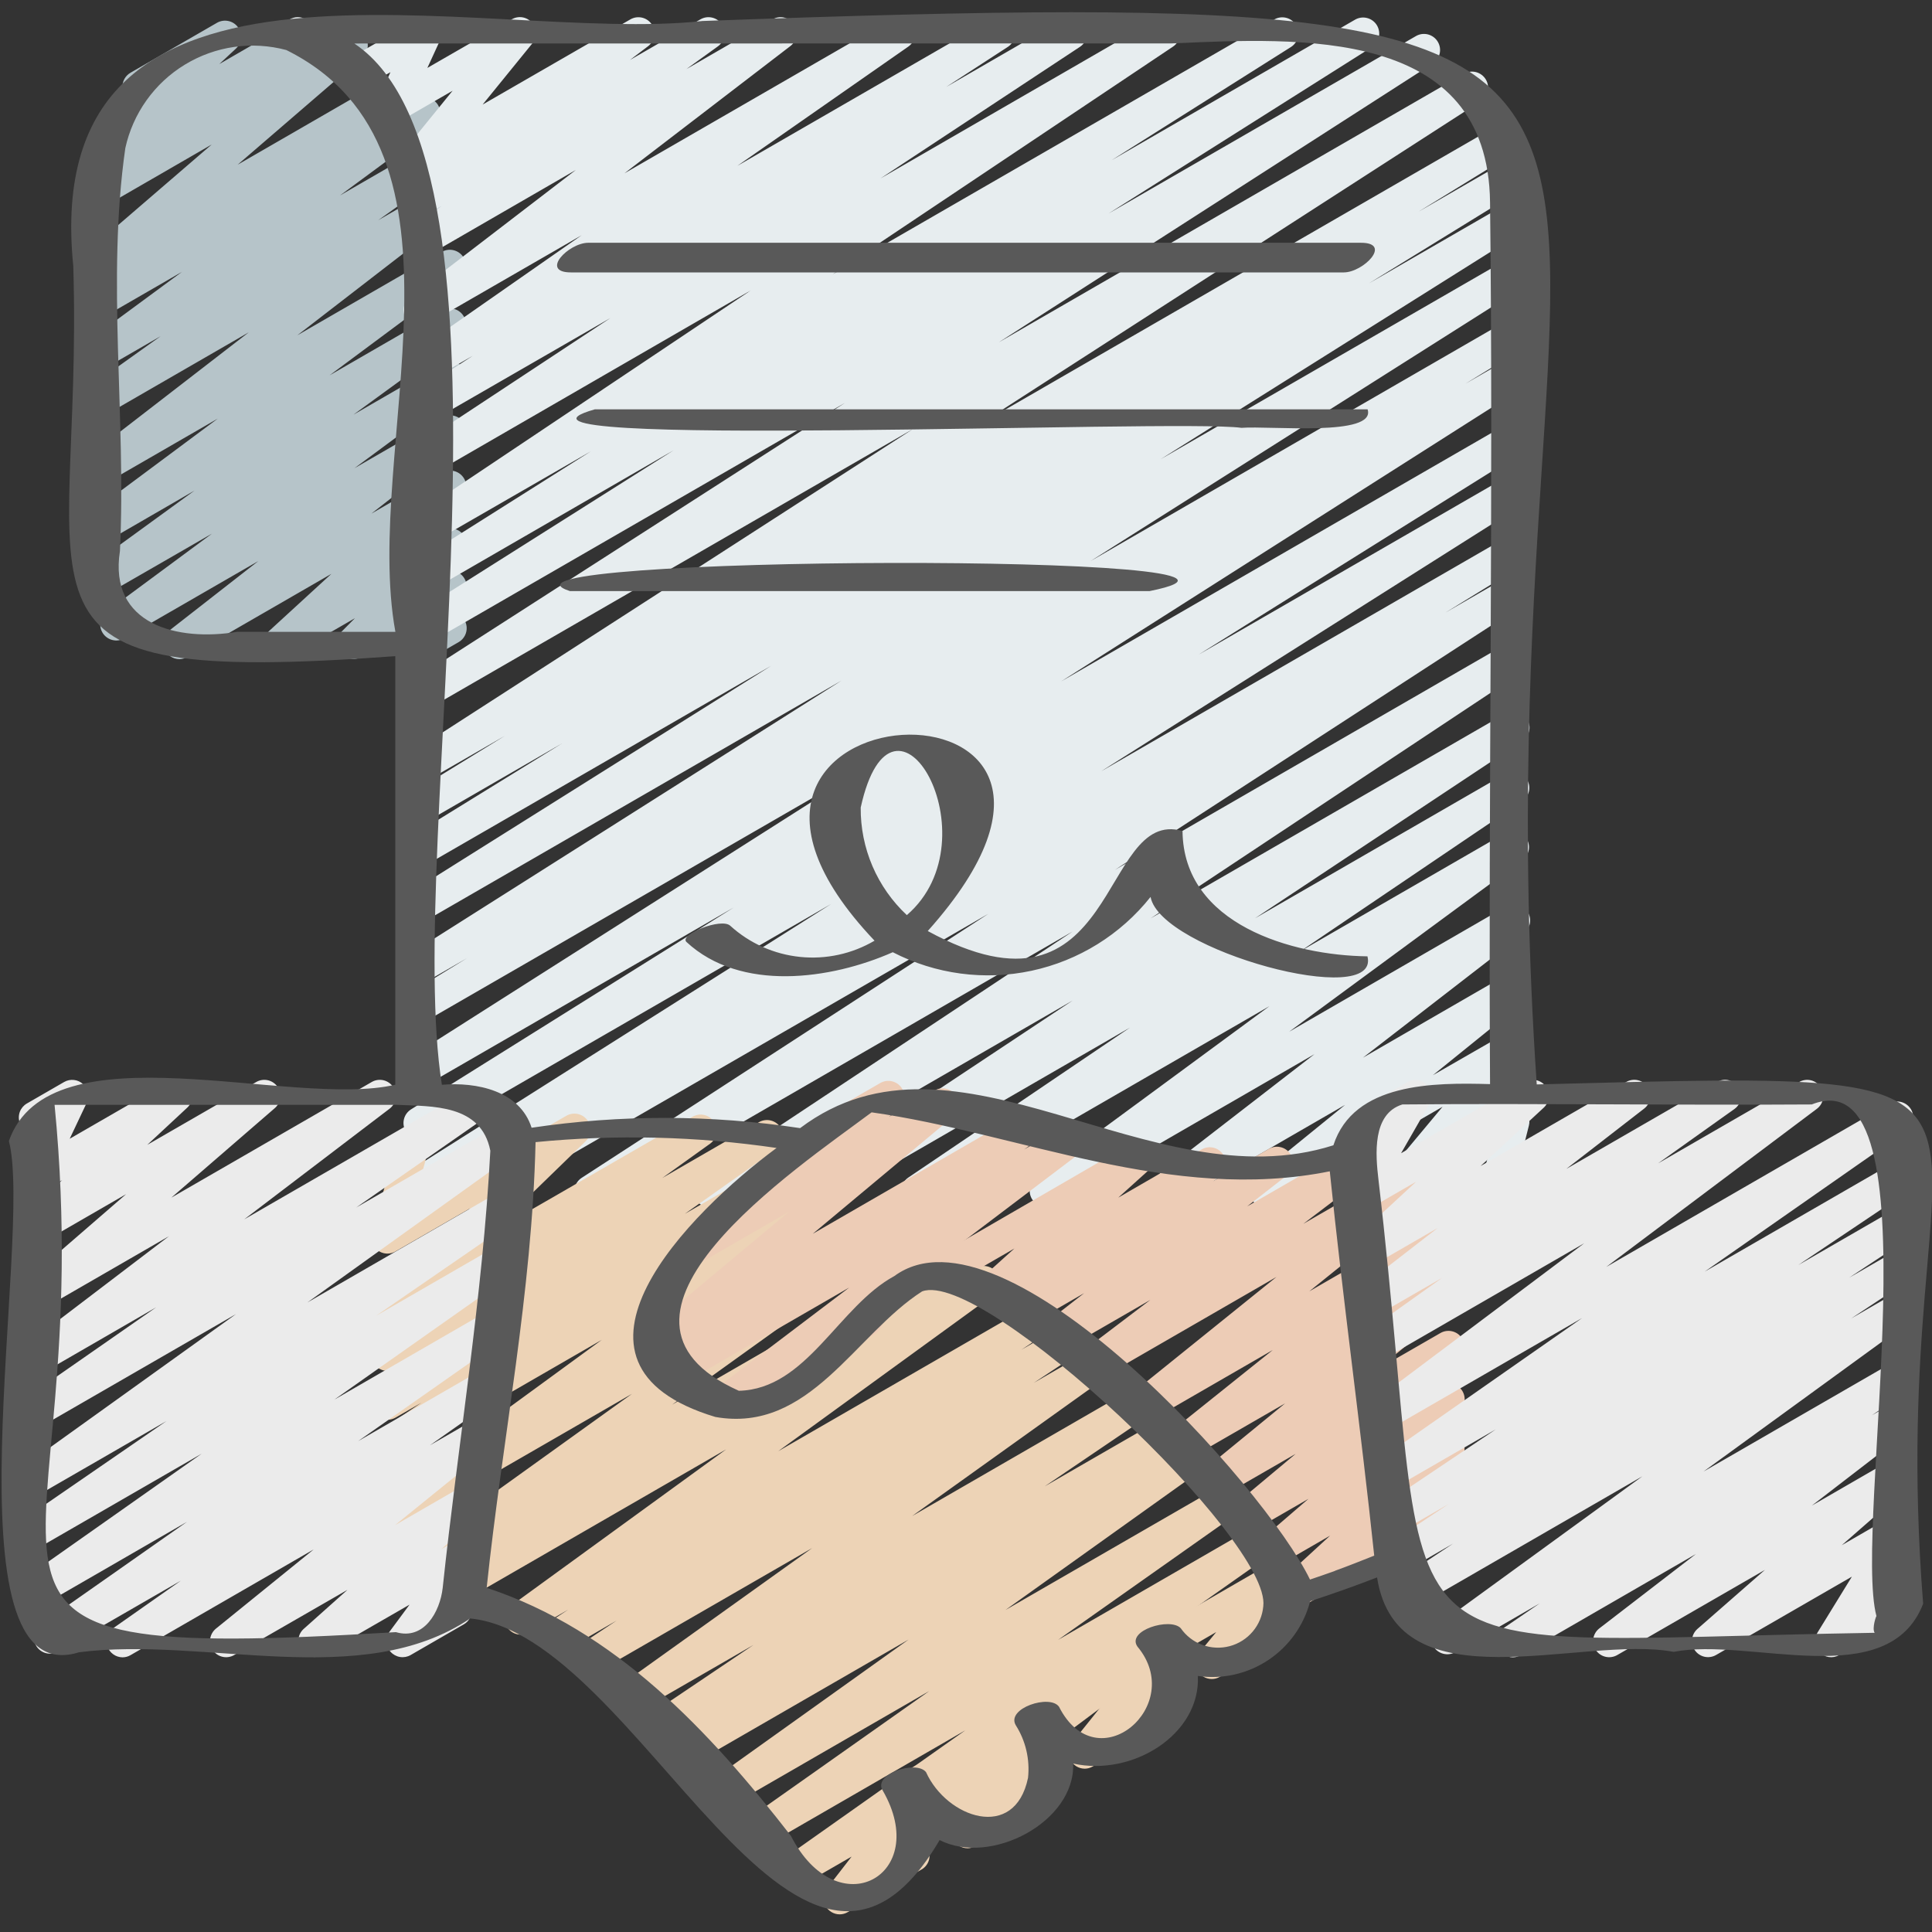
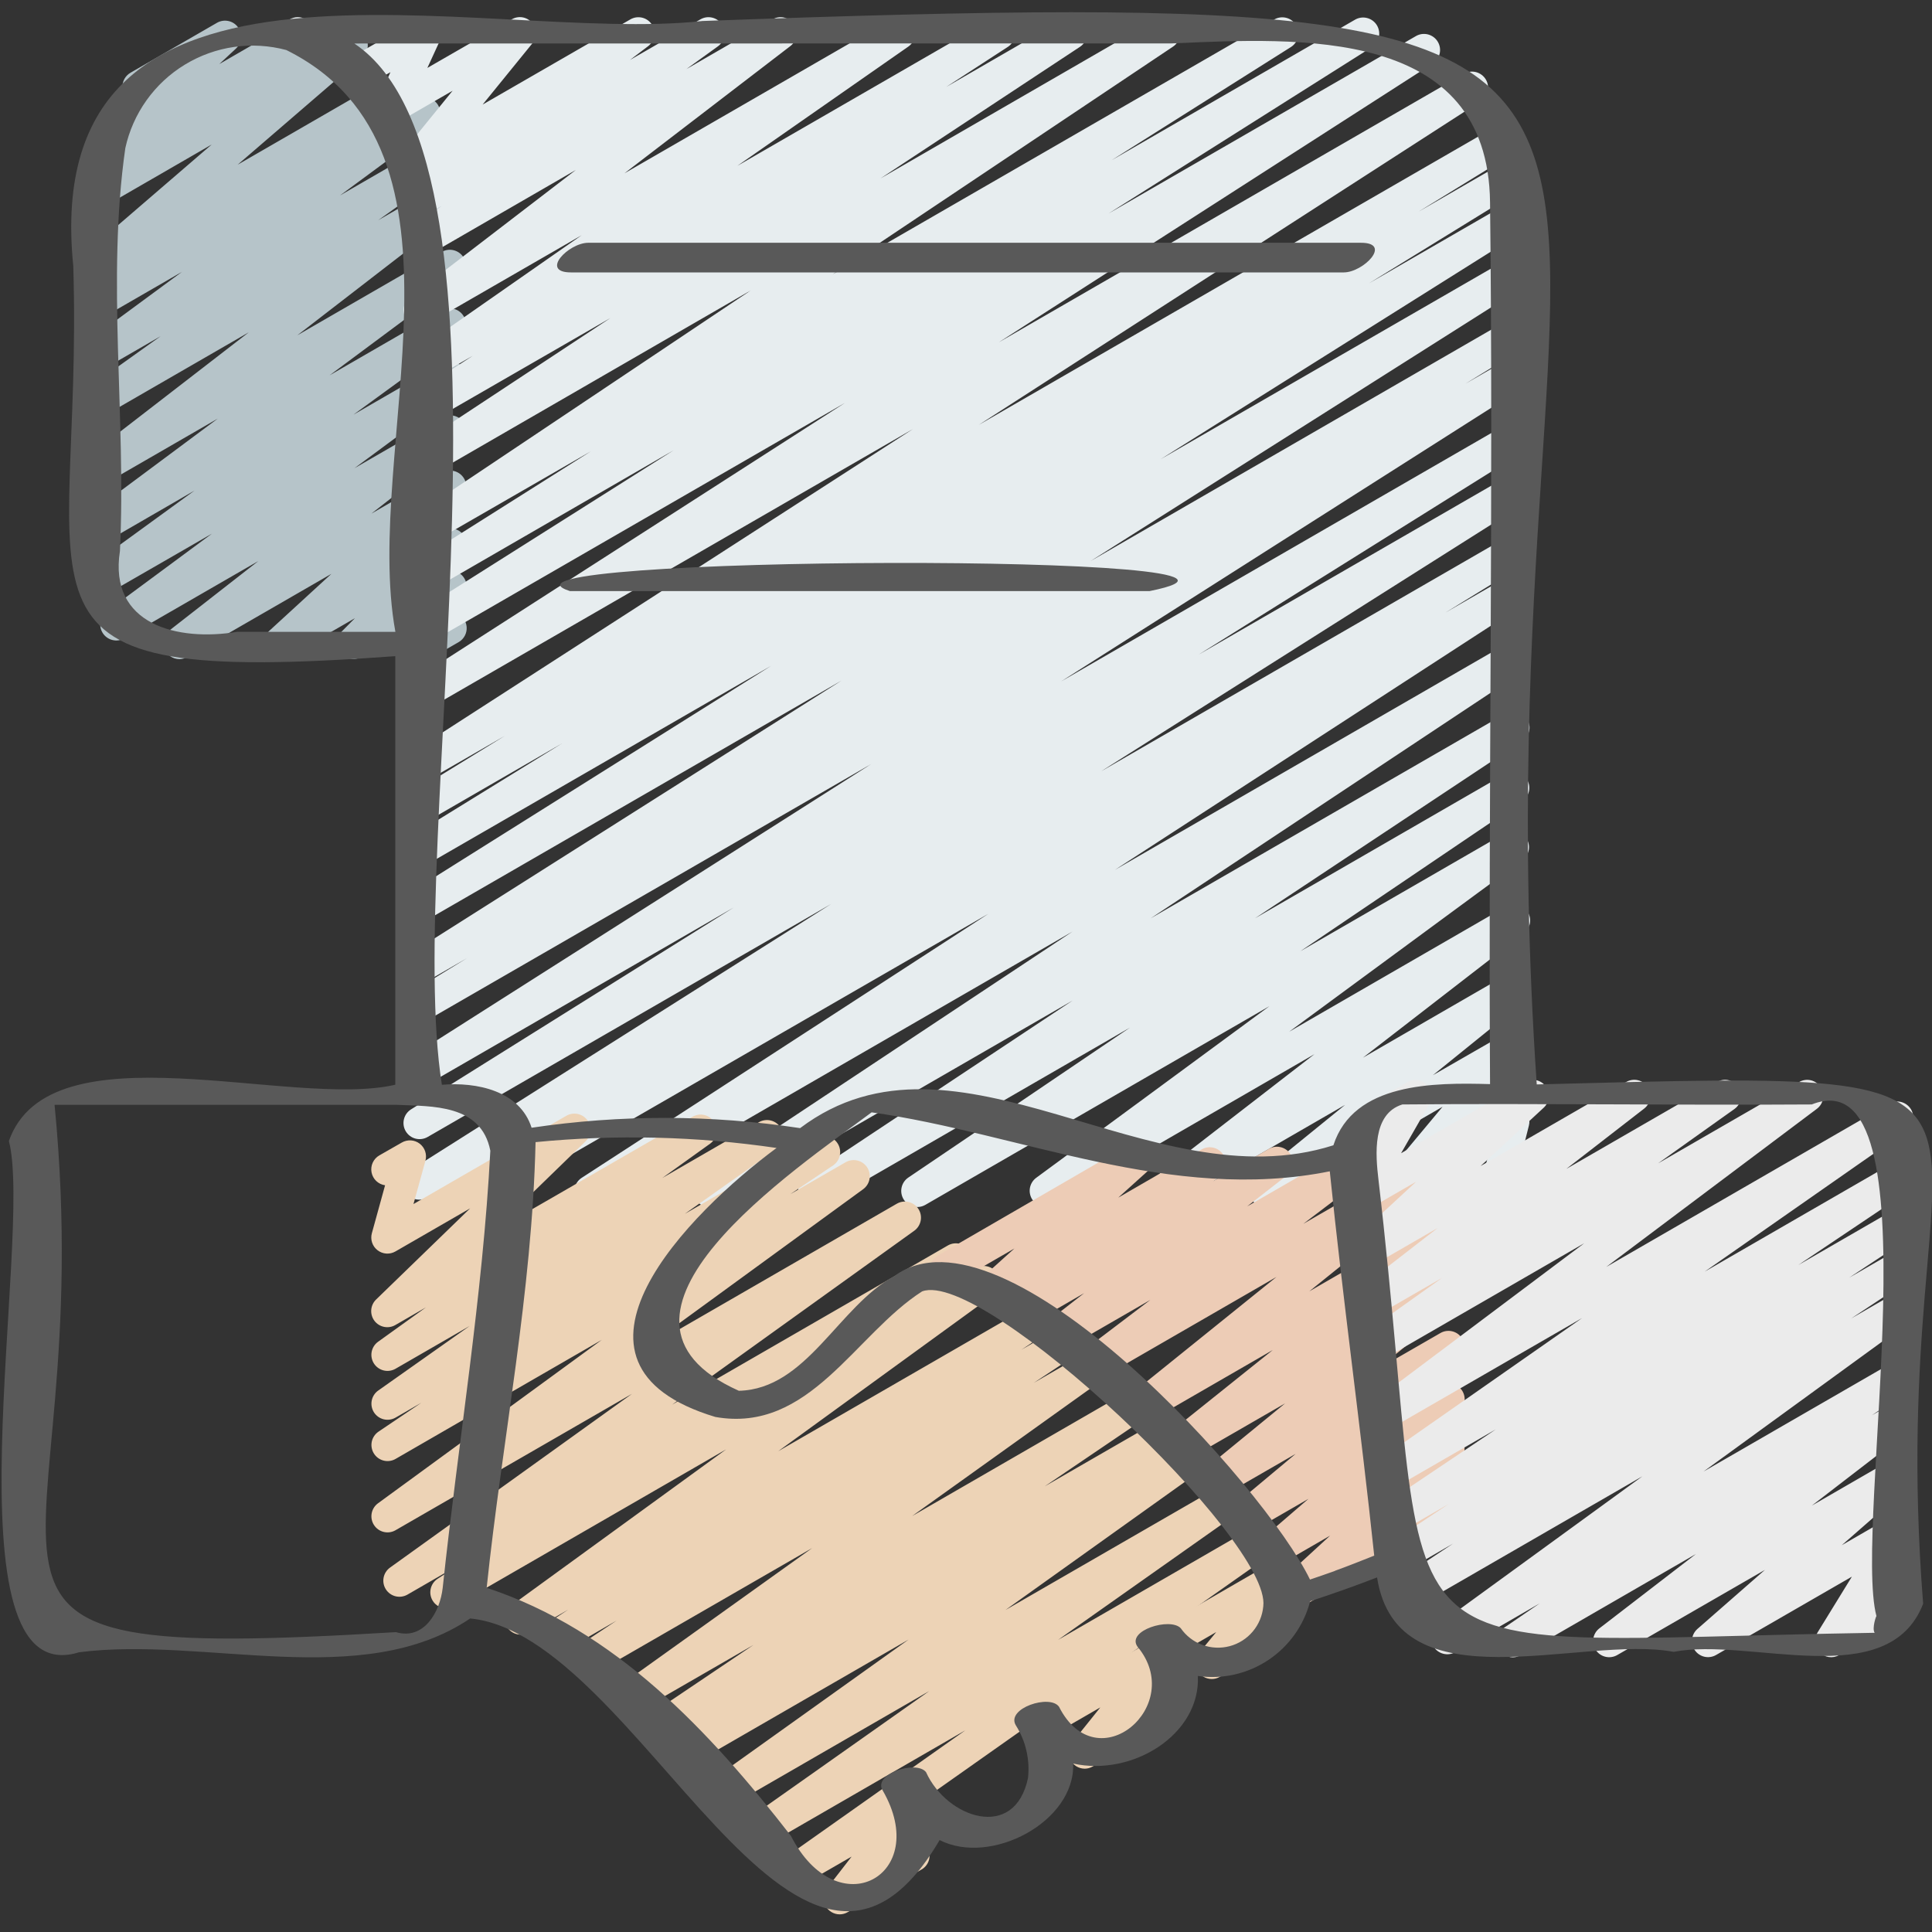
<svg xmlns="http://www.w3.org/2000/svg" width="98" height="98" viewBox="0 0 98 98" fill="none">
  <rect x="0" y="0" width="98" height="98" fill="#333333" stroke="none" />
  <g clip-path="url(#clip0_936_131)">
    <path d="M9.103 33.434C8.932 33.434 8.766 33.381 8.628 33.282C8.489 33.184 8.385 33.044 8.329 32.883C8.274 32.722 8.271 32.547 8.319 32.384C8.368 32.221 8.467 32.077 8.601 31.973L13.101 28.461L6.306 32.381C6.126 32.484 5.912 32.515 5.71 32.466C5.508 32.418 5.331 32.294 5.217 32.12C5.103 31.946 5.06 31.735 5.096 31.53C5.133 31.325 5.246 31.141 5.413 31.017L10.752 27.069L5.362 30.173C5.181 30.276 4.968 30.305 4.765 30.256C4.563 30.207 4.387 30.082 4.274 29.908C4.16 29.733 4.118 29.522 4.155 29.317C4.192 29.112 4.306 28.929 4.474 28.805L9.864 24.886L5.357 27.494C5.177 27.596 4.965 27.625 4.764 27.577C4.563 27.528 4.388 27.405 4.274 27.232C4.16 27.059 4.116 26.85 4.151 26.646C4.185 26.442 4.296 26.259 4.461 26.133L11.048 21.233L5.357 24.518C5.178 24.618 4.968 24.648 4.768 24.6C4.569 24.552 4.394 24.431 4.28 24.26C4.166 24.09 4.12 23.882 4.151 23.68C4.183 23.477 4.29 23.293 4.451 23.166L12.617 16.858L5.357 21.049C5.176 21.155 4.96 21.188 4.755 21.139C4.55 21.09 4.372 20.964 4.257 20.787C4.143 20.61 4.102 20.395 4.142 20.188C4.183 19.981 4.301 19.798 4.474 19.677L8.15 17.052L5.357 18.664C5.177 18.768 4.963 18.798 4.761 18.75C4.559 18.701 4.382 18.577 4.268 18.403C4.154 18.229 4.111 18.018 4.147 17.813C4.184 17.608 4.297 17.424 4.464 17.3L9.23 13.79L5.357 16.026C5.175 16.13 4.961 16.159 4.757 16.108C4.554 16.058 4.378 15.932 4.266 15.755C4.153 15.579 4.113 15.366 4.153 15.16C4.193 14.955 4.31 14.773 4.48 14.651L5.134 14.197C4.955 14.241 4.766 14.223 4.599 14.147C4.431 14.071 4.294 13.94 4.211 13.776C4.127 13.612 4.101 13.424 4.137 13.243C4.173 13.063 4.269 12.9 4.41 12.781L10.739 7.33L5.361 10.437C5.181 10.536 4.971 10.564 4.772 10.516C4.573 10.467 4.4 10.346 4.286 10.175C4.173 10.005 4.127 9.798 4.159 9.596C4.191 9.393 4.297 9.21 4.457 9.083L5.37 8.381C5.227 8.4 5.08 8.379 4.947 8.322C4.814 8.264 4.699 8.172 4.614 8.054C4.495 7.892 4.44 7.693 4.459 7.493C4.478 7.293 4.57 7.107 4.717 6.971L6.687 5.14C6.551 5.078 6.434 4.979 6.35 4.855C6.267 4.731 6.218 4.587 6.211 4.437C6.204 4.288 6.238 4.139 6.309 4.007C6.381 3.876 6.487 3.767 6.617 3.691L11.004 1.158C11.178 1.057 11.383 1.024 11.58 1.065C11.777 1.105 11.952 1.218 12.071 1.38C12.191 1.541 12.246 1.742 12.227 1.942C12.208 2.142 12.115 2.328 11.967 2.465L11.125 3.249L14.999 1.011C15.178 0.912 15.388 0.884 15.587 0.932C15.786 0.981 15.96 1.102 16.073 1.273C16.187 1.443 16.232 1.65 16.201 1.852C16.169 2.055 16.062 2.238 15.902 2.365L15.386 2.762L17.438 1.579C17.613 1.48 17.82 1.449 18.017 1.493C18.215 1.537 18.389 1.653 18.506 1.817C18.622 1.982 18.674 2.184 18.651 2.385C18.627 2.586 18.53 2.771 18.378 2.904L12.054 8.355L20.211 3.646C20.393 3.542 20.608 3.513 20.811 3.563C21.014 3.614 21.19 3.74 21.302 3.917C21.415 4.093 21.456 4.306 21.416 4.512C21.376 4.717 21.258 4.899 21.088 5.021L20.792 5.227L21.119 5.036C21.3 4.934 21.512 4.906 21.713 4.955C21.914 5.004 22.088 5.128 22.202 5.301C22.315 5.474 22.358 5.684 22.323 5.888C22.287 6.092 22.176 6.275 22.011 6.399L17.248 9.914L21.963 7.187C22.145 7.08 22.361 7.048 22.566 7.097C22.771 7.145 22.949 7.272 23.063 7.449C23.177 7.626 23.219 7.84 23.178 8.047C23.138 8.254 23.019 8.437 22.847 8.559L19.183 11.172L22.342 9.349C22.521 9.249 22.732 9.22 22.931 9.268C23.131 9.315 23.305 9.437 23.42 9.607C23.534 9.778 23.58 9.985 23.548 10.188C23.517 10.391 23.41 10.574 23.249 10.702L15.082 17.008L22.414 12.776C22.595 12.673 22.807 12.643 23.009 12.692C23.211 12.741 23.387 12.864 23.5 13.037C23.614 13.211 23.658 13.421 23.622 13.626C23.587 13.83 23.475 14.013 23.309 14.138L16.719 19.038L22.422 15.745C22.603 15.645 22.816 15.617 23.017 15.666C23.218 15.716 23.392 15.841 23.505 16.015C23.617 16.188 23.66 16.398 23.624 16.602C23.587 16.806 23.475 16.988 23.309 17.113L17.932 21.032L22.426 18.437C22.606 18.334 22.82 18.303 23.022 18.352C23.224 18.4 23.401 18.524 23.515 18.698C23.629 18.872 23.672 19.083 23.636 19.288C23.599 19.493 23.486 19.677 23.319 19.801L17.981 23.749L22.432 21.18C22.611 21.076 22.823 21.044 23.025 21.09C23.226 21.137 23.403 21.258 23.518 21.429C23.634 21.601 23.68 21.81 23.648 22.014C23.616 22.219 23.507 22.403 23.344 22.53L18.84 26.052L22.434 23.976C22.608 23.878 22.812 23.846 23.007 23.888C23.202 23.93 23.375 24.042 23.494 24.203C23.612 24.364 23.667 24.563 23.649 24.762C23.631 24.96 23.54 25.146 23.394 25.282L20.227 28.188L22.442 26.911C22.613 26.812 22.814 26.779 23.008 26.817C23.202 26.855 23.375 26.962 23.496 27.119C23.617 27.275 23.677 27.47 23.665 27.667C23.653 27.864 23.57 28.051 23.432 28.191L22.666 28.964C22.815 28.928 22.97 28.935 23.116 28.984C23.261 29.033 23.389 29.121 23.486 29.239C23.583 29.358 23.645 29.501 23.665 29.652C23.685 29.804 23.662 29.958 23.598 30.098L23.143 31.1C23.287 31.154 23.414 31.248 23.507 31.372C23.601 31.495 23.657 31.642 23.67 31.796C23.683 31.95 23.653 32.104 23.581 32.241C23.51 32.378 23.402 32.492 23.268 32.57L21.962 33.322C21.812 33.405 21.64 33.439 21.47 33.419C21.3 33.399 21.14 33.326 21.014 33.211C20.887 33.095 20.8 32.943 20.765 32.775C20.73 32.607 20.749 32.433 20.819 32.276L21.064 31.736L18.318 33.32C18.147 33.419 17.946 33.452 17.752 33.414C17.558 33.376 17.385 33.268 17.264 33.112C17.143 32.956 17.083 32.761 17.095 32.564C17.107 32.367 17.189 32.18 17.328 32.039L18.003 31.358L14.602 33.32C14.428 33.417 14.225 33.447 14.03 33.405C13.836 33.362 13.664 33.25 13.546 33.09C13.428 32.929 13.373 32.731 13.391 32.533C13.409 32.335 13.499 32.15 13.643 32.013L16.81 29.108L9.511 33.32C9.387 33.394 9.246 33.433 9.103 33.434Z" fill="#B6C4C9" />
    <path d="M24.106 61.25C23.928 61.251 23.755 61.193 23.613 61.086C23.471 60.978 23.367 60.828 23.319 60.657C23.27 60.485 23.279 60.303 23.343 60.137C23.408 59.971 23.525 59.831 23.677 59.738L27.468 57.404L21.691 60.736C21.505 60.847 21.283 60.881 21.073 60.829C20.862 60.777 20.681 60.644 20.569 60.459C20.457 60.273 20.424 60.051 20.476 59.841C20.527 59.63 20.661 59.449 20.846 59.337L42.16 45.854L21.691 57.673C21.505 57.78 21.285 57.81 21.078 57.756C20.871 57.703 20.693 57.57 20.583 57.386C20.473 57.203 20.439 56.983 20.489 56.775C20.538 56.567 20.668 56.387 20.849 56.273L37.214 46.035L21.697 54.998C21.512 55.103 21.293 55.133 21.087 55.079C20.881 55.026 20.704 54.894 20.593 54.712C20.483 54.53 20.448 54.312 20.497 54.104C20.545 53.897 20.672 53.716 20.851 53.601L44.19 38.757L21.691 51.742C21.505 51.845 21.287 51.871 21.082 51.816C20.877 51.761 20.702 51.627 20.594 51.445C20.485 51.263 20.452 51.045 20.501 50.839C20.55 50.633 20.677 50.453 20.856 50.339L23.695 48.598L21.691 49.755C21.599 49.81 21.497 49.847 21.391 49.863C21.285 49.879 21.177 49.874 21.073 49.848C20.969 49.823 20.87 49.777 20.784 49.713C20.698 49.65 20.625 49.57 20.569 49.478C20.514 49.386 20.477 49.284 20.461 49.178C20.445 49.072 20.45 48.964 20.476 48.86C20.501 48.756 20.547 48.658 20.611 48.571C20.674 48.485 20.754 48.412 20.846 48.356L42.682 34.525L21.691 46.645C21.505 46.752 21.285 46.782 21.078 46.728C20.871 46.674 20.693 46.541 20.583 46.358C20.473 46.175 20.439 45.955 20.489 45.747C20.538 45.539 20.668 45.358 20.849 45.245L39.117 33.773L21.691 43.832C21.505 43.933 21.288 43.958 21.085 43.902C20.882 43.846 20.708 43.714 20.6 43.533C20.492 43.352 20.458 43.136 20.506 42.931C20.553 42.725 20.678 42.546 20.854 42.431L28.518 37.704L21.691 41.65C21.506 41.748 21.29 41.77 21.089 41.714C20.887 41.657 20.715 41.525 20.608 41.345C20.501 41.166 20.467 40.952 20.513 40.748C20.559 40.544 20.682 40.365 20.856 40.249L25.606 37.327L21.686 39.586C21.502 39.683 21.288 39.706 21.087 39.651C20.887 39.596 20.715 39.467 20.606 39.289C20.498 39.112 20.462 38.9 20.504 38.696C20.547 38.492 20.666 38.313 20.836 38.194L46.305 21.766L21.691 35.976C21.506 36.077 21.29 36.103 21.087 36.049C20.884 35.995 20.709 35.865 20.6 35.685C20.49 35.506 20.454 35.291 20.499 35.086C20.544 34.88 20.667 34.7 20.841 34.583L42.855 20.44L21.691 32.657C21.506 32.758 21.289 32.785 21.086 32.73C20.882 32.675 20.707 32.544 20.598 32.364C20.489 32.184 20.454 31.968 20.5 31.762C20.547 31.557 20.671 31.377 20.846 31.26L34.168 22.841L21.691 30.053C21.506 30.157 21.288 30.185 21.082 30.13C20.877 30.076 20.702 29.944 20.592 29.762C20.483 29.581 20.448 29.364 20.496 29.157C20.544 28.95 20.67 28.77 20.848 28.655L29.968 22.895L21.691 27.664C21.507 27.773 21.288 27.806 21.08 27.755C20.872 27.704 20.693 27.574 20.58 27.393C20.467 27.212 20.43 26.993 20.476 26.784C20.523 26.576 20.649 26.394 20.828 26.277L38.086 14.729L21.691 24.203C21.507 24.305 21.291 24.333 21.087 24.28C20.883 24.228 20.708 24.098 20.597 23.919C20.487 23.74 20.449 23.525 20.493 23.319C20.537 23.114 20.659 22.933 20.833 22.814L30.96 16.134L21.691 21.477C21.507 21.575 21.293 21.6 21.091 21.546C20.89 21.491 20.717 21.362 20.608 21.184C20.499 21.006 20.462 20.794 20.505 20.59C20.548 20.386 20.667 20.206 20.838 20.087L23.981 18.047L21.694 19.366C21.512 19.467 21.299 19.495 21.097 19.444C20.895 19.392 20.721 19.266 20.609 19.091C20.498 18.915 20.457 18.704 20.496 18.499C20.535 18.295 20.65 18.113 20.819 17.991L29.503 11.933L21.691 16.439C21.511 16.54 21.3 16.57 21.1 16.522C20.9 16.474 20.726 16.353 20.611 16.182C20.497 16.011 20.451 15.803 20.484 15.599C20.516 15.396 20.624 15.213 20.786 15.085L29.209 8.622L21.696 12.964C21.514 13.068 21.3 13.098 21.097 13.049C20.894 13 20.717 12.875 20.604 12.7C20.49 12.524 20.448 12.312 20.486 12.107C20.524 11.901 20.64 11.718 20.809 11.595L22.411 10.44L21.696 10.852C21.516 10.954 21.304 10.985 21.103 10.937C20.901 10.889 20.726 10.766 20.611 10.594C20.497 10.422 20.452 10.212 20.486 10.008C20.52 9.804 20.63 9.621 20.794 9.495L21.723 8.787L21.478 8.928C21.313 9.023 21.12 9.057 20.932 9.025C20.744 8.992 20.573 8.895 20.45 8.75C20.326 8.605 20.257 8.421 20.254 8.23C20.252 8.04 20.316 7.854 20.436 7.706L22.958 4.603L20.314 6.13C20.164 6.217 19.991 6.254 19.819 6.235C19.647 6.217 19.485 6.145 19.357 6.029C19.228 5.913 19.14 5.759 19.105 5.589C19.07 5.42 19.089 5.244 19.161 5.086L19.804 3.662L18.733 4.279C18.609 4.351 18.468 4.389 18.324 4.389C18.181 4.389 18.04 4.351 17.916 4.279L15.058 2.6C14.893 2.627 14.724 2.603 14.573 2.533C14.422 2.462 14.296 2.348 14.21 2.205C14.101 2.018 14.071 1.796 14.126 1.586C14.181 1.377 14.317 1.199 14.504 1.089L14.7 0.98C14.824 0.908 14.965 0.871 15.108 0.871C15.252 0.871 15.393 0.908 15.517 0.98L18.316 2.623L21.178 0.98C21.327 0.894 21.5 0.857 21.672 0.875C21.844 0.893 22.006 0.966 22.134 1.081C22.262 1.197 22.35 1.351 22.385 1.52C22.421 1.689 22.402 1.865 22.331 2.022L21.678 3.445L25.96 0.98C26.125 0.883 26.318 0.848 26.506 0.88C26.694 0.912 26.865 1.01 26.988 1.156C27.112 1.301 27.181 1.485 27.184 1.676C27.187 1.867 27.122 2.053 27.002 2.202L24.48 5.305L31.981 0.98C32.16 0.878 32.372 0.849 32.572 0.896C32.773 0.944 32.948 1.066 33.062 1.238C33.177 1.41 33.222 1.618 33.189 1.822C33.156 2.026 33.047 2.209 32.884 2.336L31.954 3.043L35.532 0.98C35.713 0.876 35.927 0.845 36.13 0.895C36.333 0.944 36.51 1.069 36.623 1.244C36.737 1.42 36.779 1.632 36.741 1.837C36.703 2.043 36.587 2.226 36.418 2.349L34.818 3.504L39.189 0.98C39.368 0.877 39.58 0.846 39.781 0.893C39.983 0.94 40.159 1.062 40.274 1.234C40.389 1.406 40.434 1.615 40.401 1.819C40.368 2.023 40.259 2.207 40.095 2.334L31.674 8.792L45.211 0.98C45.393 0.879 45.606 0.852 45.808 0.903C46.009 0.954 46.184 1.081 46.295 1.256C46.407 1.431 46.447 1.643 46.409 1.847C46.37 2.051 46.254 2.233 46.086 2.355L37.403 8.412L50.281 0.98C50.464 0.879 50.68 0.852 50.883 0.906C51.086 0.959 51.26 1.089 51.37 1.268C51.48 1.447 51.517 1.661 51.473 1.866C51.429 2.071 51.308 2.252 51.135 2.37L47.997 4.41L53.934 0.98C54.118 0.879 54.333 0.852 54.536 0.905C54.738 0.958 54.913 1.087 55.023 1.265C55.134 1.443 55.171 1.657 55.129 1.862C55.086 2.067 54.966 2.248 54.793 2.367L44.667 9.049L58.637 0.98C58.82 0.874 59.038 0.843 59.243 0.894C59.449 0.945 59.627 1.074 59.739 1.254C59.851 1.434 59.889 1.651 59.845 1.858C59.8 2.065 59.677 2.247 59.501 2.365L42.241 13.914L64.651 0.98C64.835 0.878 65.052 0.852 65.256 0.907C65.459 0.961 65.634 1.093 65.743 1.273C65.852 1.453 65.887 1.669 65.841 1.875C65.795 2.08 65.671 2.26 65.495 2.377L56.388 8.127L68.721 1.006C68.906 0.894 69.129 0.86 69.339 0.912C69.549 0.964 69.731 1.097 69.843 1.282C69.955 1.468 69.989 1.69 69.937 1.9C69.886 2.111 69.752 2.292 69.567 2.404L56.231 10.831L71.818 1.833C72.002 1.724 72.222 1.693 72.43 1.745C72.638 1.798 72.817 1.93 72.928 2.112C73.04 2.295 73.075 2.515 73.026 2.723C72.977 2.932 72.848 3.113 72.667 3.227L50.66 17.366L74.273 3.734C74.457 3.632 74.673 3.606 74.876 3.66C75.079 3.714 75.254 3.845 75.363 4.024C75.473 4.204 75.509 4.419 75.464 4.624C75.419 4.83 75.296 5.01 75.122 5.127L49.653 21.55L75.855 6.424C76.041 6.323 76.257 6.298 76.461 6.354C76.664 6.41 76.838 6.542 76.946 6.723C77.054 6.904 77.088 7.12 77.04 7.325C76.993 7.531 76.868 7.71 76.692 7.825L71.955 10.738L76.26 8.253C76.446 8.149 76.665 8.121 76.871 8.175C77.076 8.23 77.253 8.363 77.362 8.546C77.471 8.728 77.505 8.947 77.456 9.154C77.406 9.361 77.278 9.541 77.098 9.655L69.439 14.373L76.311 10.406C76.496 10.306 76.712 10.281 76.915 10.336C77.118 10.392 77.291 10.523 77.4 10.703C77.508 10.883 77.543 11.098 77.497 11.303C77.451 11.508 77.327 11.688 77.152 11.804L58.882 23.288L76.314 13.23C76.499 13.128 76.716 13.102 76.919 13.157C77.123 13.211 77.297 13.343 77.407 13.523C77.516 13.703 77.551 13.919 77.505 14.125C77.458 14.33 77.334 14.51 77.159 14.627L55.319 28.461L76.317 16.333C76.503 16.236 76.718 16.213 76.919 16.27C77.121 16.326 77.293 16.458 77.4 16.638C77.507 16.818 77.541 17.032 77.495 17.236C77.449 17.44 77.326 17.619 77.152 17.735L74.331 19.466L76.319 18.323C76.504 18.223 76.719 18.198 76.922 18.253C77.124 18.307 77.298 18.438 77.406 18.617C77.515 18.797 77.551 19.011 77.506 19.216C77.461 19.421 77.339 19.6 77.165 19.718L53.825 34.565L76.322 21.576C76.507 21.476 76.724 21.451 76.926 21.507C77.129 21.562 77.303 21.693 77.411 21.873C77.519 22.053 77.554 22.268 77.508 22.474C77.462 22.679 77.339 22.858 77.164 22.974L60.807 33.202L76.324 24.245C76.509 24.144 76.726 24.117 76.929 24.172C77.133 24.227 77.307 24.358 77.416 24.538C77.525 24.719 77.561 24.934 77.514 25.14C77.468 25.346 77.344 25.525 77.168 25.642L55.85 39.127L76.326 27.306C76.511 27.202 76.73 27.174 76.936 27.228C77.142 27.283 77.318 27.416 77.427 27.599C77.537 27.781 77.57 28 77.521 28.207C77.472 28.414 77.344 28.593 77.164 28.707L73.325 31.071L76.329 29.338C76.513 29.237 76.728 29.21 76.931 29.264C77.134 29.317 77.309 29.447 77.419 29.626C77.529 29.805 77.565 30.019 77.522 30.224C77.478 30.429 77.356 30.61 77.183 30.728L56.559 44.121L76.332 32.704C76.516 32.59 76.738 32.554 76.949 32.603C77.16 32.653 77.343 32.784 77.457 32.968C77.571 33.152 77.607 33.374 77.558 33.585C77.508 33.796 77.377 33.978 77.193 34.093L58.37 46.581L76.337 36.209C76.521 36.095 76.743 36.059 76.954 36.108C77.165 36.158 77.347 36.289 77.462 36.473C77.576 36.657 77.612 36.879 77.563 37.09C77.513 37.301 77.382 37.484 77.198 37.598L63.659 46.581L76.34 39.259C76.524 39.15 76.742 39.118 76.949 39.168C77.156 39.218 77.335 39.347 77.449 39.528C77.562 39.708 77.6 39.926 77.555 40.134C77.51 40.342 77.385 40.525 77.208 40.642L65.964 48.249L76.342 42.258C76.522 42.157 76.735 42.128 76.936 42.177C77.137 42.226 77.311 42.35 77.425 42.523C77.538 42.696 77.581 42.906 77.546 43.11C77.51 43.314 77.399 43.497 77.234 43.621L65.395 52.332L76.339 46.011C76.519 45.889 76.739 45.844 76.953 45.885C77.166 45.926 77.354 46.05 77.475 46.23C77.597 46.41 77.643 46.63 77.602 46.844C77.561 47.057 77.436 47.245 77.257 47.367L69.136 53.65L76.352 49.483C76.53 49.38 76.74 49.347 76.941 49.392C77.142 49.436 77.319 49.556 77.436 49.725C77.553 49.895 77.602 50.102 77.572 50.306C77.542 50.51 77.437 50.695 77.276 50.825L72.683 54.539L76.352 52.43C76.518 52.334 76.712 52.3 76.901 52.333C77.09 52.367 77.261 52.465 77.384 52.612C77.508 52.758 77.576 52.944 77.576 53.135C77.577 53.327 77.51 53.513 77.387 53.66L74.274 57.384L76.355 56.183C76.494 56.103 76.654 56.065 76.814 56.074C76.974 56.084 77.128 56.141 77.257 56.237C77.384 56.334 77.481 56.467 77.533 56.618C77.586 56.769 77.593 56.933 77.554 57.088L77.046 59.112C77.226 59.179 77.378 59.306 77.475 59.471C77.529 59.564 77.564 59.667 77.578 59.774C77.592 59.88 77.585 59.989 77.557 60.092C77.529 60.196 77.481 60.293 77.416 60.379C77.35 60.464 77.268 60.535 77.175 60.589L76.29 61.098C76.15 61.178 75.991 61.216 75.83 61.206C75.67 61.195 75.516 61.138 75.388 61.041C75.261 60.944 75.165 60.812 75.112 60.661C75.059 60.51 75.052 60.347 75.091 60.192L75.501 58.558L71.099 61.096C70.933 61.192 70.739 61.226 70.55 61.193C70.361 61.16 70.19 61.062 70.067 60.915C69.943 60.768 69.875 60.583 69.875 60.391C69.874 60.2 69.941 60.014 70.064 59.867L73.173 56.141L64.579 61.101C64.401 61.203 64.191 61.235 63.991 61.189C63.791 61.144 63.616 61.025 63.5 60.856C63.384 60.687 63.335 60.481 63.364 60.278C63.393 60.075 63.497 59.89 63.656 59.76L68.229 56.045L59.462 61.108C59.282 61.21 59.071 61.241 58.87 61.194C58.669 61.147 58.494 61.025 58.379 60.854C58.264 60.683 58.218 60.474 58.25 60.27C58.283 60.067 58.391 59.883 58.553 59.755L66.676 53.472L53.446 61.113C53.265 61.214 53.053 61.243 52.852 61.194C52.651 61.144 52.476 61.02 52.363 60.847C52.25 60.674 52.207 60.464 52.242 60.261C52.278 60.057 52.389 59.874 52.554 59.749L64.391 51.038L46.935 61.118C46.752 61.222 46.536 61.252 46.332 61.2C46.127 61.149 45.951 61.02 45.839 60.841C45.727 60.663 45.689 60.448 45.732 60.241C45.775 60.035 45.896 59.853 46.07 59.734L57.317 52.125L41.732 61.123C41.548 61.237 41.326 61.273 41.115 61.224C40.904 61.174 40.721 61.043 40.607 60.859C40.493 60.675 40.457 60.453 40.506 60.242C40.556 60.031 40.687 59.848 40.871 59.734L54.41 50.751L36.443 61.126C36.352 61.182 36.25 61.22 36.145 61.238C36.039 61.255 35.931 61.251 35.826 61.227C35.722 61.202 35.623 61.158 35.536 61.095C35.449 61.032 35.375 60.953 35.318 60.862C35.262 60.771 35.224 60.67 35.206 60.564C35.189 60.458 35.193 60.35 35.217 60.245C35.242 60.141 35.287 60.042 35.349 59.955C35.412 59.868 35.491 59.794 35.582 59.738L54.405 47.252L30.362 61.136C30.178 61.243 29.959 61.274 29.752 61.222C29.545 61.17 29.367 61.039 29.256 60.857C29.144 60.675 29.108 60.457 29.155 60.249C29.202 60.041 29.329 59.86 29.508 59.744L50.137 46.351L24.515 61.137C24.391 61.211 24.25 61.249 24.106 61.25Z" fill="#E7EDEF" />
    <path d="M55.024 89.716C54.87 89.716 54.719 89.672 54.589 89.59C54.458 89.508 54.354 89.391 54.287 89.252C54.221 89.113 54.195 88.959 54.212 88.806C54.23 88.653 54.29 88.508 54.387 88.388L55.813 86.608L53.304 88.056C53.211 88.115 53.107 88.155 52.998 88.173C52.89 88.191 52.778 88.186 52.671 88.16C52.565 88.134 52.464 88.087 52.376 88.02C52.288 87.954 52.214 87.871 52.159 87.776C52.104 87.68 52.068 87.575 52.055 87.466C52.042 87.356 52.051 87.245 52.081 87.139C52.112 87.034 52.164 86.935 52.234 86.85C52.303 86.765 52.39 86.695 52.487 86.643L58.756 83.024C58.921 82.93 59.113 82.895 59.3 82.928C59.488 82.96 59.658 83.056 59.782 83.2C59.905 83.344 59.975 83.527 59.979 83.717C59.982 83.907 59.919 84.092 59.801 84.241L58.377 86.019L59.019 85.649C59.206 85.542 59.428 85.514 59.636 85.57C59.845 85.627 60.022 85.763 60.13 85.95C60.238 86.137 60.267 86.359 60.212 86.567C60.157 86.776 60.022 86.954 59.836 87.063L55.426 89.605C55.304 89.677 55.165 89.715 55.024 89.716Z" fill="#EDD3B6" />
    <path d="M61.466 85.167C61.311 85.167 61.159 85.124 61.028 85.041C60.897 84.958 60.792 84.84 60.725 84.7C60.659 84.559 60.634 84.403 60.653 84.249C60.672 84.096 60.735 83.951 60.834 83.831L61.693 82.786L59.529 84.034C59.342 84.131 59.125 84.153 58.922 84.094C58.72 84.035 58.548 83.901 58.443 83.719C58.337 83.536 58.307 83.32 58.357 83.115C58.407 82.911 58.534 82.734 58.712 82.621L64.755 79.129C64.921 79.033 65.115 78.998 65.303 79.03C65.492 79.063 65.663 79.161 65.787 79.307C65.911 79.452 65.98 79.637 65.981 79.829C65.983 80.02 65.917 80.206 65.796 80.353L64.793 81.575C64.946 81.565 65.099 81.597 65.235 81.669C65.371 81.741 65.484 81.849 65.562 81.982C65.67 82.17 65.7 82.392 65.644 82.602C65.588 82.811 65.451 82.989 65.263 83.097L61.872 85.058C61.749 85.13 61.608 85.168 61.466 85.167Z" fill="#EDD3B6" />
-     <path d="M49.082 93.753C48.922 93.753 48.766 93.707 48.632 93.619C48.499 93.531 48.394 93.406 48.331 93.259C48.268 93.112 48.249 92.951 48.277 92.793C48.305 92.636 48.379 92.491 48.489 92.375L48.77 92.076L47.667 92.713C47.487 92.814 47.275 92.844 47.074 92.796C46.873 92.747 46.698 92.624 46.584 92.451C46.47 92.278 46.426 92.069 46.461 91.865C46.495 91.661 46.606 91.478 46.77 91.352L47.339 90.924L46.573 91.368C46.48 91.423 46.377 91.459 46.27 91.473C46.164 91.488 46.055 91.481 45.951 91.454C45.847 91.426 45.749 91.378 45.664 91.313C45.578 91.247 45.506 91.166 45.453 91.072C45.399 90.979 45.364 90.876 45.35 90.769C45.336 90.662 45.343 90.554 45.372 90.45C45.4 90.346 45.448 90.249 45.514 90.164C45.58 90.079 45.663 90.007 45.756 89.954L58.496 82.604C58.676 82.502 58.888 82.473 59.09 82.521C59.291 82.57 59.466 82.693 59.58 82.866C59.694 83.038 59.737 83.248 59.703 83.452C59.668 83.656 59.557 83.839 59.393 83.965L53.874 88.089C53.987 88.243 54.042 88.432 54.03 88.623C54.018 88.813 53.94 88.994 53.809 89.132L53.198 89.786C53.373 89.797 53.539 89.864 53.673 89.978C53.807 90.091 53.901 90.244 53.941 90.415C53.98 90.585 53.965 90.765 53.895 90.925C53.825 91.086 53.706 91.221 53.554 91.308L49.49 93.636C49.367 93.711 49.226 93.751 49.082 93.753Z" fill="#EDD3B6" />
    <path d="M42.594 97.105C42.441 97.105 42.292 97.062 42.162 96.981C42.033 96.9 41.929 96.785 41.861 96.648C41.794 96.511 41.767 96.357 41.782 96.206C41.798 96.054 41.855 95.909 41.949 95.788L43.197 94.176L40.595 95.677C40.413 95.782 40.198 95.813 39.994 95.763C39.79 95.714 39.613 95.587 39.499 95.411C39.386 95.234 39.345 95.02 39.385 94.814C39.425 94.608 39.543 94.425 39.715 94.304L48.966 87.77L38.914 93.574C38.732 93.676 38.518 93.704 38.316 93.654C38.114 93.603 37.939 93.477 37.826 93.302C37.714 93.126 37.673 92.914 37.712 92.709C37.751 92.504 37.867 92.322 38.035 92.2L47.136 85.778L37.215 91.506C37.034 91.612 36.818 91.645 36.613 91.596C36.408 91.547 36.23 91.421 36.115 91.244C36.001 91.067 35.96 90.852 36.001 90.645C36.041 90.439 36.16 90.255 36.332 90.134L46.083 83.169L35.329 89.376C35.145 89.486 34.925 89.52 34.716 89.469C34.507 89.418 34.327 89.287 34.214 89.104C34.102 88.921 34.065 88.702 34.114 88.492C34.162 88.283 34.29 88.101 34.471 87.986L34.731 87.823L34.148 88.149C33.965 88.254 33.749 88.283 33.544 88.232C33.34 88.18 33.163 88.052 33.051 87.873C32.94 87.694 32.901 87.479 32.944 87.273C32.987 87.067 33.108 86.885 33.282 86.766L38.22 83.439L32.596 86.683C32.415 86.785 32.201 86.814 31.999 86.765C31.797 86.715 31.621 86.589 31.508 86.414C31.395 86.239 31.354 86.028 31.392 85.823C31.43 85.618 31.544 85.435 31.713 85.312L41.197 78.526L30.266 84.832C30.082 84.939 29.864 84.969 29.657 84.918C29.451 84.866 29.273 84.736 29.162 84.555C29.05 84.375 29.013 84.157 29.058 83.95C29.104 83.742 29.229 83.561 29.407 83.444L31.273 82.206L28.595 83.752C28.411 83.859 28.193 83.89 27.986 83.838C27.78 83.786 27.602 83.656 27.491 83.476C27.379 83.295 27.342 83.078 27.388 82.87C27.433 82.663 27.558 82.481 27.736 82.364L28.82 81.65L26.819 82.81C26.638 82.913 26.425 82.943 26.223 82.894C26.02 82.844 25.844 82.72 25.731 82.545C25.617 82.371 25.575 82.159 25.612 81.954C25.649 81.749 25.763 81.567 25.931 81.443L36.835 73.518L23.055 81.474C22.87 81.581 22.651 81.612 22.444 81.56C22.238 81.508 22.059 81.377 21.948 81.195C21.836 81.013 21.8 80.795 21.848 80.587C21.895 80.379 22.021 80.198 22.2 80.082L23.25 79.396L20.66 80.891C20.479 80.992 20.266 81.021 20.064 80.971C19.863 80.921 19.688 80.796 19.575 80.622C19.462 80.448 19.42 80.237 19.457 80.032C19.494 79.828 19.608 79.646 19.775 79.522L32.057 70.702L20.057 77.624C19.877 77.726 19.664 77.756 19.462 77.706C19.26 77.657 19.085 77.533 18.972 77.359C18.858 77.185 18.816 76.975 18.852 76.77C18.888 76.566 19.001 76.383 19.167 76.259L30.524 67.965L20.057 74.008C19.874 74.111 19.658 74.139 19.455 74.087C19.251 74.034 19.076 73.906 18.965 73.727C18.854 73.549 18.816 73.335 18.858 73.129C18.901 72.923 19.022 72.742 19.195 72.623L21.375 71.153L20.057 71.912C19.875 72.014 19.662 72.043 19.459 71.993C19.257 71.942 19.082 71.816 18.969 71.641C18.857 71.465 18.816 71.253 18.855 71.048C18.894 70.843 19.01 70.661 19.179 70.539L23.822 67.261L20.057 69.433C19.876 69.535 19.662 69.565 19.46 69.515C19.258 69.465 19.082 69.34 18.969 69.165C18.856 68.99 18.814 68.778 18.852 68.573C18.891 68.368 19.005 68.186 19.174 68.063L21.607 66.315L20.057 67.21C19.885 67.311 19.682 67.345 19.486 67.306C19.29 67.267 19.115 67.158 18.994 66.999C18.874 66.84 18.816 66.642 18.831 66.443C18.846 66.243 18.934 66.057 19.077 65.918L23.847 61.294L20.057 63.48C19.917 63.56 19.756 63.598 19.595 63.587C19.433 63.576 19.279 63.517 19.151 63.418C19.022 63.32 18.927 63.185 18.875 63.031C18.824 62.878 18.819 62.713 18.862 62.557L19.533 60.123C19.365 60.099 19.208 60.023 19.085 59.906C18.962 59.789 18.879 59.636 18.847 59.469C18.815 59.303 18.835 59.13 18.906 58.975C18.977 58.821 19.093 58.692 19.241 58.607L20.384 57.954C20.524 57.873 20.686 57.836 20.847 57.846C21.009 57.857 21.164 57.916 21.292 58.015C21.42 58.114 21.516 58.249 21.567 58.403C21.618 58.557 21.623 58.722 21.58 58.878L20.974 61.075L28.724 56.6C28.896 56.499 29.099 56.465 29.295 56.504C29.491 56.543 29.666 56.652 29.787 56.811C29.907 56.971 29.965 57.168 29.95 57.367C29.935 57.566 29.847 57.753 29.704 57.892L24.938 62.522L35.136 56.642C35.318 56.54 35.531 56.511 35.734 56.56C35.936 56.61 36.111 56.736 36.224 56.911C36.337 57.086 36.379 57.297 36.341 57.502C36.303 57.707 36.188 57.89 36.02 58.013L33.593 59.754L38.504 56.918C38.686 56.816 38.9 56.788 39.102 56.838C39.304 56.889 39.48 57.015 39.592 57.19C39.705 57.366 39.745 57.578 39.706 57.783C39.668 57.988 39.552 58.17 39.383 58.292L34.736 61.573L41.402 57.727C41.585 57.624 41.801 57.596 42.004 57.648C42.208 57.701 42.383 57.829 42.494 58.008C42.605 58.186 42.643 58.4 42.6 58.606C42.558 58.812 42.437 58.993 42.264 59.112L40.089 60.572L42.901 58.95C43.082 58.848 43.295 58.819 43.496 58.868C43.698 58.917 43.873 59.042 43.987 59.215C44.1 59.389 44.143 59.6 44.107 59.804C44.07 60.009 43.958 60.191 43.791 60.316L32.425 68.6L45.492 61.057C45.673 60.953 45.887 60.922 46.09 60.971C46.294 61.02 46.47 61.145 46.584 61.32C46.699 61.496 46.741 61.709 46.702 61.915C46.663 62.122 46.547 62.305 46.377 62.428L34.096 71.248L48.082 63.174C48.266 63.069 48.483 63.04 48.688 63.093C48.894 63.145 49.07 63.276 49.181 63.456C49.292 63.636 49.329 63.852 49.283 64.059C49.238 64.266 49.114 64.447 48.938 64.564L47.91 65.235L49.493 64.322C49.674 64.219 49.888 64.189 50.09 64.239C50.292 64.288 50.468 64.412 50.582 64.587C50.695 64.762 50.738 64.973 50.701 65.178C50.663 65.383 50.549 65.566 50.382 65.689L39.473 73.614L52.038 66.361C52.222 66.254 52.44 66.223 52.646 66.275C52.852 66.327 53.03 66.457 53.142 66.638C53.254 66.818 53.291 67.035 53.245 67.243C53.199 67.451 53.075 67.632 52.897 67.749L51.808 68.466L53.441 67.525C53.624 67.424 53.84 67.397 54.042 67.45C54.245 67.503 54.42 67.632 54.53 67.81C54.64 67.988 54.678 68.202 54.635 68.407C54.592 68.612 54.472 68.793 54.3 68.912L52.438 70.145L54.868 68.744C55.05 68.641 55.264 68.612 55.466 68.662C55.668 68.712 55.844 68.837 55.957 69.012C56.07 69.187 56.111 69.399 56.073 69.604C56.035 69.809 55.92 69.991 55.752 70.114L46.266 76.902L57.046 70.676C57.229 70.572 57.445 70.542 57.65 70.594C57.854 70.645 58.031 70.774 58.142 70.952C58.254 71.131 58.293 71.346 58.25 71.552C58.206 71.759 58.085 71.94 57.911 72.059L52.992 75.395L58.637 72.141C58.821 72.037 59.038 72.007 59.243 72.06C59.448 72.112 59.625 72.243 59.736 72.423C59.847 72.603 59.883 72.819 59.838 73.026C59.793 73.233 59.669 73.414 59.492 73.531L59.238 73.694L59.873 73.327C60.055 73.22 60.271 73.188 60.476 73.237C60.681 73.286 60.859 73.412 60.973 73.589C61.087 73.766 61.128 73.981 61.088 74.187C61.048 74.394 60.929 74.578 60.757 74.699L51.002 81.667L61.903 75.378C62.085 75.276 62.299 75.248 62.501 75.298C62.704 75.349 62.879 75.475 62.991 75.65C63.104 75.826 63.145 76.038 63.106 76.243C63.067 76.448 62.951 76.63 62.782 76.752L53.67 83.182L63.733 77.373C63.914 77.27 64.128 77.242 64.331 77.292C64.533 77.343 64.708 77.469 64.821 77.645C64.933 77.82 64.974 78.032 64.935 78.237C64.896 78.442 64.78 78.624 64.611 78.746L47.135 91.071C47.191 91.204 47.212 91.35 47.194 91.494C47.176 91.637 47.12 91.773 47.032 91.888L45.786 93.499L45.957 93.4C46.144 93.303 46.361 93.281 46.563 93.34C46.765 93.398 46.937 93.533 47.043 93.716C47.148 93.898 47.179 94.114 47.129 94.319C47.079 94.523 46.952 94.7 46.774 94.813L43.006 96.989C42.882 97.064 42.739 97.104 42.594 97.105Z" fill="#EDD3B6" />
-     <path d="M6.22 84.068C6.046 84.067 5.877 84.012 5.738 83.909C5.598 83.807 5.494 83.662 5.442 83.497C5.39 83.332 5.392 83.154 5.447 82.989C5.503 82.825 5.609 82.683 5.751 82.583L9.173 80.18L2.94 83.775C2.758 83.879 2.543 83.908 2.34 83.858C2.137 83.807 1.961 83.681 1.849 83.504C1.736 83.328 1.695 83.115 1.735 82.909C1.775 82.704 1.893 82.522 2.063 82.4L9.486 77.193L2.091 81.464C1.909 81.57 1.692 81.602 1.487 81.553C1.282 81.503 1.104 81.376 0.991 81.199C0.877 81.021 0.837 80.806 0.878 80.599C0.919 80.392 1.039 80.209 1.212 80.089L10.231 73.737L2.091 78.434C1.908 78.535 1.695 78.562 1.493 78.51C1.292 78.458 1.117 78.331 1.006 78.155C0.895 77.979 0.855 77.767 0.895 77.563C0.935 77.359 1.051 77.177 1.22 77.056L8.443 72.084L2.091 75.749C1.909 75.852 1.696 75.881 1.493 75.831C1.291 75.781 1.115 75.656 1.003 75.481C0.89 75.306 0.848 75.094 0.886 74.889C0.924 74.684 1.039 74.502 1.207 74.379L11.974 66.655L2.091 72.357C1.909 72.459 1.694 72.487 1.492 72.436C1.29 72.384 1.115 72.257 1.003 72.081C0.891 71.905 0.851 71.693 0.891 71.488C0.93 71.283 1.047 71.101 1.217 70.98L7.923 66.313L2.091 69.683C1.911 69.782 1.701 69.811 1.501 69.762C1.302 69.714 1.128 69.592 1.014 69.421C0.901 69.25 0.855 69.043 0.888 68.84C0.92 68.637 1.028 68.454 1.189 68.327L8.57 62.707L2.091 66.447C1.915 66.554 1.705 66.59 1.503 66.548C1.302 66.507 1.123 66.391 1.004 66.224C0.884 66.056 0.832 65.85 0.858 65.646C0.884 65.442 0.986 65.255 1.143 65.123L6.396 60.574L2.091 63.061C1.917 63.164 1.711 63.198 1.513 63.158C1.315 63.118 1.139 63.005 1.019 62.843C0.899 62.681 0.844 62.48 0.863 62.279C0.883 62.078 0.976 61.891 1.125 61.755L3.151 59.863L2.091 60.474C1.94 60.56 1.766 60.595 1.594 60.575C1.422 60.555 1.261 60.481 1.134 60.364C1.007 60.247 0.92 60.092 0.886 59.922C0.853 59.752 0.874 59.576 0.947 59.419L1.86 57.493C1.674 57.514 1.487 57.469 1.33 57.368C1.173 57.267 1.055 57.115 0.996 56.937C0.938 56.759 0.942 56.567 1.008 56.392C1.075 56.217 1.199 56.07 1.361 55.976L3.257 54.882C3.408 54.796 3.581 54.761 3.753 54.781C3.925 54.8 4.087 54.874 4.214 54.992C4.341 55.109 4.428 55.264 4.461 55.434C4.495 55.604 4.473 55.78 4.4 55.937L3.536 57.763L8.533 54.88C8.707 54.779 8.912 54.746 9.109 54.787C9.306 54.827 9.481 54.94 9.6 55.102C9.719 55.263 9.775 55.464 9.756 55.664C9.737 55.864 9.644 56.05 9.496 56.187L7.473 58.07L13.005 54.88C13.18 54.781 13.387 54.75 13.584 54.794C13.78 54.838 13.954 54.953 14.071 55.117C14.188 55.282 14.241 55.483 14.218 55.684C14.195 55.885 14.098 56.069 13.947 56.203L8.693 60.749L18.868 54.877C19.048 54.777 19.258 54.749 19.458 54.797C19.657 54.846 19.831 54.968 19.945 55.139C20.058 55.309 20.104 55.517 20.071 55.72C20.039 55.922 19.931 56.105 19.77 56.232L12.389 61.851L23.888 55.215C24.069 55.116 24.282 55.09 24.482 55.142C24.682 55.194 24.855 55.32 24.966 55.495C25.077 55.669 25.117 55.88 25.079 56.083C25.041 56.286 24.928 56.467 24.761 56.59L18.065 61.253L25.478 56.974C25.66 56.871 25.873 56.842 26.076 56.892C26.278 56.942 26.454 57.067 26.567 57.242C26.68 57.417 26.721 57.629 26.683 57.834C26.645 58.039 26.53 58.221 26.362 58.344L15.592 66.068L25.433 60.388C25.615 60.287 25.829 60.26 26.03 60.312C26.232 60.364 26.406 60.491 26.517 60.667C26.628 60.843 26.668 61.055 26.628 61.259C26.589 61.463 26.472 61.645 26.303 61.766L19.076 66.743L25.095 63.269C25.277 63.162 25.493 63.131 25.698 63.18C25.903 63.23 26.081 63.356 26.195 63.534C26.308 63.712 26.349 63.927 26.307 64.134C26.266 64.341 26.146 64.523 25.973 64.644L16.961 70.995L24.712 66.519C24.894 66.419 25.107 66.392 25.308 66.444C25.509 66.495 25.682 66.621 25.794 66.795C25.905 66.97 25.946 67.181 25.908 67.385C25.87 67.588 25.756 67.77 25.59 67.893L18.168 73.1L24.358 69.526C24.54 69.423 24.755 69.393 24.958 69.444C25.161 69.494 25.337 69.621 25.45 69.797C25.562 69.974 25.602 70.187 25.563 70.392C25.523 70.598 25.405 70.78 25.235 70.901L21.805 73.314L24.07 72.007C24.248 71.905 24.458 71.874 24.658 71.919C24.858 71.965 25.033 72.084 25.149 72.253C25.266 72.421 25.314 72.628 25.285 72.831C25.256 73.034 25.152 73.218 24.993 73.348L20.038 77.363L23.688 75.256C23.863 75.155 24.07 75.122 24.267 75.164C24.465 75.207 24.64 75.321 24.758 75.484C24.877 75.648 24.93 75.85 24.909 76.051C24.887 76.252 24.791 76.438 24.64 76.572L22.395 78.576L23.365 78.018C23.527 77.925 23.717 77.891 23.901 77.921C24.086 77.951 24.255 78.044 24.379 78.183C24.504 78.323 24.576 78.501 24.585 78.688C24.594 78.875 24.539 79.059 24.428 79.21L23.193 80.873C23.366 80.889 23.529 80.959 23.659 81.073C23.789 81.188 23.879 81.341 23.916 81.51C23.954 81.679 23.936 81.855 23.867 82.014C23.797 82.172 23.68 82.305 23.53 82.392L20.827 83.953C20.664 84.046 20.475 84.08 20.29 84.05C20.106 84.02 19.937 83.927 19.812 83.788C19.688 83.648 19.615 83.47 19.606 83.283C19.597 83.096 19.653 82.912 19.763 82.761L20.774 81.395L16.333 83.953C16.16 84.045 15.959 84.072 15.767 84.028C15.576 83.983 15.407 83.872 15.291 83.713C15.175 83.554 15.12 83.359 15.137 83.163C15.154 82.967 15.24 82.784 15.381 82.647L17.625 80.644L11.876 83.953C11.698 84.055 11.489 84.087 11.289 84.041C11.089 83.996 10.913 83.877 10.797 83.708C10.681 83.539 10.632 83.333 10.661 83.13C10.69 82.927 10.794 82.742 10.953 82.612L15.912 78.594L6.628 83.953C6.504 84.027 6.364 84.066 6.22 84.068Z" fill="#EBEBEB" />
    <path d="M65.353 81.765C65.188 81.765 65.027 81.715 64.891 81.622C64.755 81.529 64.651 81.398 64.591 81.244C64.531 81.091 64.519 80.923 64.557 80.762C64.594 80.602 64.679 80.457 64.801 80.345L67.468 77.895L65.087 79.271C64.911 79.372 64.704 79.404 64.505 79.36C64.307 79.317 64.132 79.201 64.014 79.036C63.897 78.871 63.845 78.667 63.869 78.466C63.893 78.264 63.991 78.079 64.144 77.946L66.371 76.028L63.625 77.613C63.448 77.715 63.239 77.746 63.04 77.702C62.84 77.657 62.665 77.54 62.548 77.372C62.431 77.205 62.381 76.999 62.408 76.797C62.435 76.594 62.537 76.409 62.694 76.278L65.721 73.747L61.988 75.901C61.811 76.002 61.601 76.034 61.402 75.988C61.203 75.943 61.027 75.824 60.911 75.656C60.795 75.487 60.746 75.282 60.775 75.079C60.803 74.876 60.906 74.692 61.064 74.562L65.188 71.184L60.156 74.086C59.977 74.188 59.768 74.218 59.568 74.172C59.369 74.126 59.194 74.006 59.078 73.837C58.962 73.668 58.915 73.461 58.944 73.258C58.974 73.056 59.079 72.871 59.238 72.742L64.561 68.479L58.129 72.193C57.951 72.296 57.741 72.328 57.54 72.282C57.34 72.237 57.164 72.117 57.048 71.948C56.932 71.778 56.883 71.571 56.913 71.368C56.943 71.165 57.048 70.98 57.208 70.851L64.749 64.772L55.669 70.013C55.489 70.115 55.277 70.145 55.076 70.098C54.875 70.05 54.699 69.927 54.585 69.755C54.47 69.583 54.425 69.373 54.459 69.169C54.493 68.965 54.603 68.782 54.767 68.656L58.349 65.938L53.9 68.507C53.721 68.611 53.509 68.642 53.308 68.596C53.106 68.55 52.929 68.428 52.814 68.257C52.698 68.085 52.652 67.876 52.684 67.672C52.717 67.468 52.825 67.283 52.989 67.156L54.993 65.595L52.267 67.169C52.088 67.27 51.878 67.3 51.678 67.253C51.478 67.206 51.303 67.085 51.188 66.915C51.073 66.745 51.027 66.538 51.058 66.335C51.089 66.132 51.195 65.948 51.355 65.82L51.695 65.554L50.849 66.044C50.675 66.138 50.473 66.166 50.28 66.123C50.087 66.08 49.917 65.968 49.8 65.808C49.683 65.649 49.628 65.452 49.645 65.255C49.663 65.058 49.751 64.874 49.894 64.737L51.455 63.329L48.415 65.084C48.322 65.143 48.218 65.182 48.11 65.2C48.001 65.218 47.89 65.214 47.783 65.188C47.676 65.161 47.575 65.114 47.487 65.048C47.399 64.982 47.325 64.898 47.27 64.803C47.215 64.708 47.18 64.602 47.166 64.493C47.153 64.383 47.162 64.272 47.193 64.167C47.224 64.061 47.275 63.962 47.345 63.877C47.415 63.792 47.501 63.722 47.599 63.671L57.33 58.034C57.504 57.94 57.706 57.911 57.899 57.955C58.092 57.998 58.262 58.11 58.379 58.27C58.496 58.429 58.551 58.626 58.533 58.823C58.516 59.02 58.428 59.204 58.285 59.341L56.722 60.75L60.959 58.3C61.138 58.199 61.348 58.169 61.548 58.216C61.748 58.263 61.923 58.384 62.038 58.554C62.153 58.724 62.199 58.931 62.168 59.134C62.137 59.337 62.031 59.521 61.871 59.649L61.533 59.916L64.352 58.282C64.531 58.175 64.745 58.141 64.948 58.187C65.152 58.232 65.331 58.354 65.447 58.527C65.564 58.7 65.61 58.912 65.576 59.118C65.541 59.324 65.43 59.509 65.263 59.635L63.261 61.194L68.785 58.005C68.964 57.902 69.176 57.872 69.378 57.92C69.579 57.968 69.754 58.09 69.869 58.263C69.983 58.435 70.028 58.644 69.994 58.848C69.96 59.052 69.85 59.236 69.686 59.362L66.108 62.08L73.036 58.078C73.214 57.975 73.425 57.943 73.626 57.989C73.827 58.034 74.003 58.154 74.119 58.324C74.235 58.494 74.283 58.702 74.253 58.905C74.223 59.109 74.116 59.294 73.956 59.422L66.415 65.502L73.044 61.676C73.222 61.575 73.432 61.545 73.632 61.591C73.832 61.637 74.007 61.757 74.122 61.926C74.238 62.095 74.285 62.302 74.256 62.505C74.226 62.707 74.121 62.892 73.962 63.021L68.646 67.293L73.056 64.749C73.233 64.649 73.441 64.62 73.639 64.666C73.837 64.712 74.011 64.83 74.126 64.997C74.242 65.164 74.291 65.368 74.264 65.57C74.237 65.771 74.136 65.956 73.98 66.086L69.851 69.469L73.061 67.62C73.238 67.516 73.448 67.483 73.648 67.527C73.848 67.571 74.025 67.689 74.142 67.857C74.26 68.025 74.31 68.232 74.282 68.435C74.255 68.638 74.151 68.824 73.993 68.954L70.968 71.486L73.066 70.274C73.242 70.171 73.45 70.138 73.65 70.18C73.849 70.223 74.026 70.34 74.144 70.506C74.262 70.672 74.314 70.877 74.289 71.08C74.264 71.282 74.163 71.468 74.008 71.6L71.783 73.518L73.07 72.775C73.244 72.677 73.448 72.646 73.644 72.688C73.839 72.729 74.012 72.841 74.13 73.002C74.248 73.163 74.304 73.362 74.285 73.561C74.267 73.76 74.177 73.945 74.031 74.082L71.365 76.531L73.075 75.552C73.168 75.492 73.272 75.453 73.381 75.435C73.49 75.417 73.601 75.421 73.708 75.448C73.815 75.474 73.915 75.521 74.004 75.587C74.092 75.653 74.165 75.737 74.221 75.832C74.276 75.927 74.311 76.033 74.324 76.142C74.338 76.252 74.329 76.362 74.298 76.468C74.267 76.574 74.215 76.672 74.146 76.758C74.076 76.843 73.99 76.913 73.892 76.964L65.761 81.66C65.637 81.731 65.496 81.767 65.353 81.765Z" fill="#EDCCB6" />
-     <path d="M36.75 71.945C36.578 71.945 36.411 71.891 36.272 71.791C36.133 71.691 36.029 71.549 35.975 71.387C35.921 71.224 35.919 71.048 35.97 70.885C36.022 70.721 36.123 70.578 36.26 70.475L43.076 65.31L34.553 70.233C34.37 70.338 34.154 70.368 33.95 70.317C33.746 70.266 33.569 70.138 33.457 69.96C33.345 69.782 33.306 69.567 33.348 69.361C33.39 69.155 33.51 68.973 33.682 68.853L33.921 68.69L33.847 68.731C33.671 68.832 33.462 68.864 33.263 68.819C33.064 68.775 32.889 68.657 32.772 68.49C32.655 68.323 32.605 68.118 32.632 67.916C32.658 67.714 32.759 67.529 32.915 67.398L40.017 61.467L35.373 64.146C35.194 64.246 34.984 64.275 34.784 64.228C34.584 64.18 34.41 64.058 34.296 63.888C34.181 63.717 34.136 63.51 34.167 63.307C34.199 63.104 34.306 62.921 34.467 62.793L40.395 58.22C40.319 58.037 40.312 57.832 40.375 57.644C40.438 57.456 40.568 57.297 40.74 57.198L44.66 54.931C44.839 54.83 45.05 54.801 45.249 54.849C45.449 54.897 45.623 55.018 45.738 55.188C45.852 55.359 45.898 55.566 45.866 55.769C45.834 55.972 45.727 56.155 45.567 56.283L45.09 56.652L47.398 55.319C47.575 55.216 47.784 55.182 47.985 55.226C48.185 55.27 48.362 55.388 48.48 55.556C48.597 55.724 48.647 55.931 48.619 56.134C48.592 56.337 48.489 56.523 48.33 56.654L41.228 62.583L51.309 56.761C51.492 56.657 51.708 56.627 51.912 56.678C52.117 56.729 52.293 56.857 52.406 57.035C52.518 57.213 52.557 57.427 52.515 57.633C52.473 57.84 52.353 58.022 52.18 58.142L51.951 58.305L53.562 57.376C53.742 57.273 53.953 57.243 54.155 57.291C54.356 57.339 54.532 57.461 54.646 57.633C54.761 57.806 54.805 58.015 54.772 58.219C54.738 58.423 54.627 58.607 54.463 58.733L44.454 66.313C44.541 66.379 44.614 66.461 44.668 66.555C44.777 66.743 44.806 66.965 44.75 67.175C44.694 67.384 44.557 67.562 44.369 67.671L37.155 71.834C37.032 71.906 36.892 71.944 36.75 71.945Z" fill="#EDCCB6" />
    <path d="M76.74 84.068C76.566 84.068 76.396 84.012 76.255 83.908C76.115 83.805 76.011 83.659 75.96 83.492C75.908 83.325 75.912 83.146 75.969 82.981C76.027 82.817 76.136 82.675 76.28 82.576L78.104 81.329L73.817 83.805C73.636 83.908 73.422 83.938 73.22 83.888C73.018 83.839 72.842 83.714 72.728 83.54C72.615 83.365 72.572 83.154 72.609 82.949C72.647 82.744 72.761 82.561 72.928 82.438L83.31 74.885L71.679 81.6C71.495 81.714 71.273 81.75 71.062 81.701C70.851 81.651 70.668 81.52 70.554 81.336C70.44 81.152 70.404 80.93 70.453 80.719C70.503 80.508 70.634 80.326 70.818 80.211L73.707 78.299L71.404 79.628C71.22 79.742 70.998 79.779 70.787 79.729C70.577 79.68 70.394 79.549 70.28 79.364C70.166 79.18 70.129 78.958 70.179 78.748C70.228 78.537 70.359 78.354 70.544 78.24L73.484 76.291L71.163 77.631C70.98 77.73 70.766 77.755 70.565 77.702C70.364 77.648 70.191 77.521 70.081 77.344C69.971 77.168 69.933 76.956 69.973 76.752C70.014 76.549 70.131 76.368 70.3 76.247L75.873 72.504L70.903 75.375C70.721 75.476 70.508 75.503 70.306 75.452C70.105 75.401 69.93 75.275 69.818 75.099C69.707 74.924 69.666 74.712 69.705 74.508C69.744 74.304 69.859 74.122 70.028 74L80.254 66.856L70.56 72.45C70.38 72.551 70.169 72.58 69.968 72.531C69.767 72.483 69.593 72.36 69.479 72.188C69.365 72.016 69.321 71.807 69.355 71.603C69.389 71.4 69.498 71.217 69.662 71.091L80.36 63.063L70.155 68.954C69.973 69.058 69.759 69.088 69.556 69.038C69.353 68.988 69.176 68.862 69.063 68.687C68.95 68.511 68.909 68.298 68.948 68.093C68.987 67.887 69.103 67.705 69.273 67.582L73.154 64.817L69.887 66.7C69.708 66.803 69.497 66.833 69.296 66.786C69.095 66.739 68.919 66.618 68.804 66.446C68.689 66.275 68.643 66.067 68.676 65.863C68.708 65.659 68.816 65.475 68.979 65.348L72.925 62.29L69.595 64.211C69.421 64.311 69.216 64.343 69.02 64.302C68.824 64.26 68.65 64.148 68.531 63.987C68.412 63.825 68.357 63.626 68.376 63.426C68.394 63.227 68.486 63.041 68.633 62.904L71.832 59.943L69.261 61.425C69.106 61.514 68.926 61.549 68.748 61.525C68.571 61.502 68.406 61.42 68.279 61.294C68.153 61.168 68.071 61.003 68.047 60.826C68.023 60.648 68.058 60.468 68.146 60.312L69.58 57.82L69.513 57.858C69.326 57.955 69.109 57.977 68.907 57.918C68.705 57.859 68.533 57.725 68.427 57.543C68.322 57.36 68.291 57.144 68.341 56.94C68.391 56.735 68.519 56.558 68.696 56.445L71.395 54.888C71.549 54.797 71.729 54.761 71.907 54.784C72.084 54.807 72.249 54.889 72.375 55.017C72.501 55.144 72.582 55.308 72.605 55.485C72.629 55.662 72.594 55.842 72.505 55.997L71.07 58.496L77.343 54.88C77.517 54.78 77.722 54.748 77.918 54.79C78.114 54.831 78.288 54.943 78.407 55.104C78.525 55.266 78.581 55.465 78.562 55.665C78.543 55.864 78.452 56.05 78.305 56.187L75.104 59.146L82.493 54.88C82.672 54.778 82.884 54.747 83.084 54.794C83.285 54.841 83.461 54.963 83.576 55.134C83.691 55.305 83.737 55.514 83.704 55.718C83.672 55.921 83.564 56.105 83.401 56.232L79.454 59.29L87.099 54.88C87.281 54.776 87.495 54.746 87.698 54.796C87.901 54.846 88.078 54.972 88.191 55.148C88.304 55.324 88.345 55.536 88.306 55.742C88.267 55.947 88.151 56.13 87.981 56.252L84.104 59.012L91.269 54.88C91.449 54.779 91.66 54.75 91.861 54.798C92.061 54.847 92.236 54.97 92.35 55.142C92.464 55.314 92.508 55.523 92.474 55.726C92.44 55.93 92.331 56.113 92.167 56.239L81.477 64.265L95.826 55.981C96.008 55.876 96.224 55.846 96.428 55.896C96.632 55.947 96.809 56.074 96.922 56.251C97.034 56.428 97.075 56.642 97.034 56.849C96.993 57.055 96.874 57.237 96.701 57.358L86.469 64.504L95.909 59.055C96.093 58.952 96.308 58.924 96.512 58.976C96.715 59.028 96.891 59.157 97.002 59.335C97.113 59.514 97.151 59.728 97.108 59.934C97.065 60.139 96.945 60.321 96.772 60.44L91.218 64.169L95.909 61.462C96.093 61.361 96.308 61.334 96.511 61.387C96.713 61.44 96.888 61.569 96.998 61.747C97.109 61.925 97.146 62.139 97.103 62.344C97.061 62.549 96.941 62.73 96.768 62.849L93.802 64.809L95.909 63.594C96.093 63.492 96.308 63.466 96.511 63.519C96.713 63.572 96.888 63.7 96.998 63.879C97.109 64.057 97.146 64.27 97.103 64.475C97.061 64.68 96.941 64.861 96.768 64.981L93.902 66.878L95.909 65.72C96.09 65.617 96.304 65.588 96.506 65.637C96.709 65.686 96.884 65.811 96.998 65.985C97.111 66.16 97.154 66.371 97.117 66.576C97.079 66.781 96.965 66.964 96.798 67.088L86.412 74.643L95.909 69.162C96.092 69.06 96.306 69.033 96.509 69.084C96.711 69.136 96.886 69.264 96.997 69.44C97.109 69.617 97.148 69.83 97.107 70.035C97.067 70.24 96.949 70.421 96.778 70.542L94.955 71.788L95.909 71.238C96.089 71.137 96.299 71.107 96.5 71.155C96.7 71.203 96.874 71.325 96.989 71.496C97.103 71.667 97.149 71.875 97.116 72.078C97.084 72.281 96.976 72.465 96.814 72.592L91.906 76.37L95.909 74.058C96.085 73.96 96.29 73.929 96.487 73.973C96.683 74.017 96.856 74.131 96.974 74.295C97.091 74.458 97.144 74.659 97.122 74.859C97.1 75.059 97.005 75.244 96.855 75.378L93.425 78.379L95.904 76.948C96.062 76.857 96.245 76.821 96.424 76.846C96.604 76.871 96.771 76.955 96.897 77.085C97.025 77.215 97.104 77.384 97.124 77.565C97.145 77.746 97.104 77.928 97.008 78.083L95.259 80.93L95.904 80.558C96.091 80.46 96.308 80.438 96.51 80.497C96.713 80.556 96.885 80.69 96.99 80.873C97.095 81.055 97.126 81.271 97.076 81.475C97.026 81.68 96.899 81.857 96.721 81.97L93.291 83.953C93.134 84.044 92.951 84.079 92.771 84.054C92.592 84.029 92.425 83.945 92.299 83.815C92.172 83.685 92.093 83.517 92.072 83.337C92.052 83.156 92.092 82.975 92.187 82.82L93.936 79.975L87.04 83.953C86.865 84.052 86.659 84.082 86.463 84.039C86.267 83.995 86.093 83.881 85.976 83.717C85.859 83.554 85.806 83.353 85.828 83.153C85.85 82.953 85.945 82.768 86.095 82.633L89.525 79.632L82.032 83.953C81.853 84.056 81.641 84.087 81.44 84.04C81.238 83.993 81.062 83.871 80.947 83.699C80.832 83.527 80.787 83.318 80.82 83.114C80.853 82.91 80.962 82.726 81.126 82.599L86.026 78.826L77.149 83.953C77.025 84.027 76.884 84.066 76.74 84.068Z" fill="#EBEBEB" />
    <path d="M4.011 83.811C10.382 82.986 18.355 85.802 23.85 82.096C32.43 82.936 40.485 105.543 47.662 93.337C50.253 94.661 54.544 92.417 54.436 89.456C57.441 90.124 60.897 87.986 60.762 85.013C62.011 85.193 63.283 84.905 64.334 84.205C65.385 83.505 66.141 82.443 66.457 81.221C67.598 80.85 68.729 80.449 69.85 80.015C70.892 86.63 80.236 82.908 84.896 83.79C88.746 83.027 95.782 85.913 97.551 81.35C95.413 54.281 106.729 54.261 77.951 55.007C74.392 2.705 94.944 -1.085 35.641 1.065C24.531 2.287 1.89 -4.588 3.717 13.491C4.247 30.939 -0.972 34.826 20.051 33.284V55.022C14.778 56.25 2.522 51.989 0.451 57.877C1.713 62.72 -2.94 85.984 4.011 83.811ZM64.079 81.48C64.037 81.951 63.85 82.398 63.545 82.759C63.24 83.121 62.832 83.38 62.375 83.501C61.917 83.622 61.434 83.6 60.99 83.437C60.546 83.275 60.163 82.979 59.893 82.591C59.36 82.026 57.126 82.704 57.696 83.522C60.197 86.513 55.654 90.395 53.719 86.576C53.263 85.923 51.029 86.651 51.522 87.507C52.028 88.302 52.248 89.246 52.146 90.183C51.473 93.42 48.022 92.215 46.973 89.892C46.483 89.263 44.249 89.99 44.776 90.823C47.264 95.129 42.489 97.765 40.115 93.118C35.995 87.819 31.215 82.687 24.686 80.541C25.483 72.963 26.991 65.595 27.166 57.934C31.238 57.536 35.343 57.636 39.391 58.23C34.991 61.479 27.304 69.173 36.288 71.875C41.06 72.719 43.373 67.68 46.774 65.505C49.9 64.34 64.517 78.147 64.079 81.48ZM67.716 79.684C67.295 79.834 66.872 79.979 66.449 80.123C64.177 75.414 50.932 60.642 45.366 64.727C42.527 66.266 40.925 70.464 37.478 70.547C29.093 66.79 40.419 59.259 44.213 56.423C51.726 57.483 59.403 61.036 67.453 59.414C68.115 65.913 69.021 72.406 69.707 78.909C69.047 79.169 68.388 79.436 67.716 79.677V79.684ZM91.9 56.023C98.394 53.443 93.964 77.431 95.184 81.984C95.184 81.9 94.939 82.596 95.091 82.823C68.396 83.262 72.94 85.693 69.921 59.831C69.773 58.57 69.595 56.502 71.135 56.023C77.962 55.961 84.987 56.069 91.9 56.023ZM59.435 2.202C65.928 1.919 75.48 1.357 75.582 10.262C75.756 25.166 75.493 40.082 75.582 54.991C72.724 54.911 68.665 54.911 67.636 58.094C58.357 61.051 48.507 51.244 40.585 57.224C36.071 56.539 31.48 56.532 26.965 57.204C26.364 55.324 24.173 54.875 22.414 55.025C20.479 42.857 27.198 8.397 17.975 2.207L59.435 2.202ZM12.03 32.049C9.019 32.551 5.496 31.695 6.084 27.951C6.411 21.191 5.398 14.203 6.357 7.512C6.548 6.639 6.914 5.813 7.433 5.086C7.952 4.358 8.613 3.743 9.377 3.279C10.14 2.814 10.99 2.508 11.874 2.381C12.759 2.254 13.66 2.307 14.524 2.538C24.779 7.636 18.362 22.791 20.056 32.049H12.03ZM20.16 56.044C21.91 56.124 24.407 55.999 24.872 58.37C24.49 65.72 23.239 73.18 22.455 80.549C22.318 81.755 21.511 83.212 20.082 82.789C-6.215 84.389 5.192 80.817 2.768 56.044H20.16Z" fill="#595959" />
-     <path d="M69.364 48.51C65.559 48.462 60.027 46.904 59.983 42.153C55.736 40.928 56.825 52.547 47.06 47.226C59.636 33.152 31.915 34.607 44.361 47.716C43.221 48.386 41.897 48.675 40.581 48.539C39.265 48.404 38.027 47.852 37.047 46.963C36.595 46.529 34.434 47.409 34.819 47.78C37.568 50.329 42.132 49.694 45.286 48.301C47.453 49.42 49.941 49.752 52.326 49.241C54.711 48.73 56.845 47.406 58.362 45.496C58.865 48.216 70.039 51.233 69.364 48.51ZM43.659 40.962C45.304 33.481 50.508 42.532 45.999 46.419C45.253 45.721 44.659 44.876 44.256 43.937C43.853 42.997 43.65 41.984 43.659 40.962Z" fill="#595959" />
    <path d="M58.31 29.983C68.223 27.995 23.242 28.164 28.91 29.983H58.31Z" fill="#595959" />
-     <path d="M62.972 21.702C64.427 21.589 69.822 22.164 69.371 20.764H30.171C22.984 22.804 59.716 21.241 62.972 21.702Z" fill="#595959" />
    <path d="M28.961 13.818H68.161C69.154 13.818 70.633 12.315 69.039 12.315H29.839C28.846 12.315 27.366 13.818 28.961 13.818Z" fill="#595959" />
  </g>
  <defs>
    <clipPath id="clip0_936_131">
      <rect width="98" height="98" fill="white" />
    </clipPath>
  </defs>
</svg>